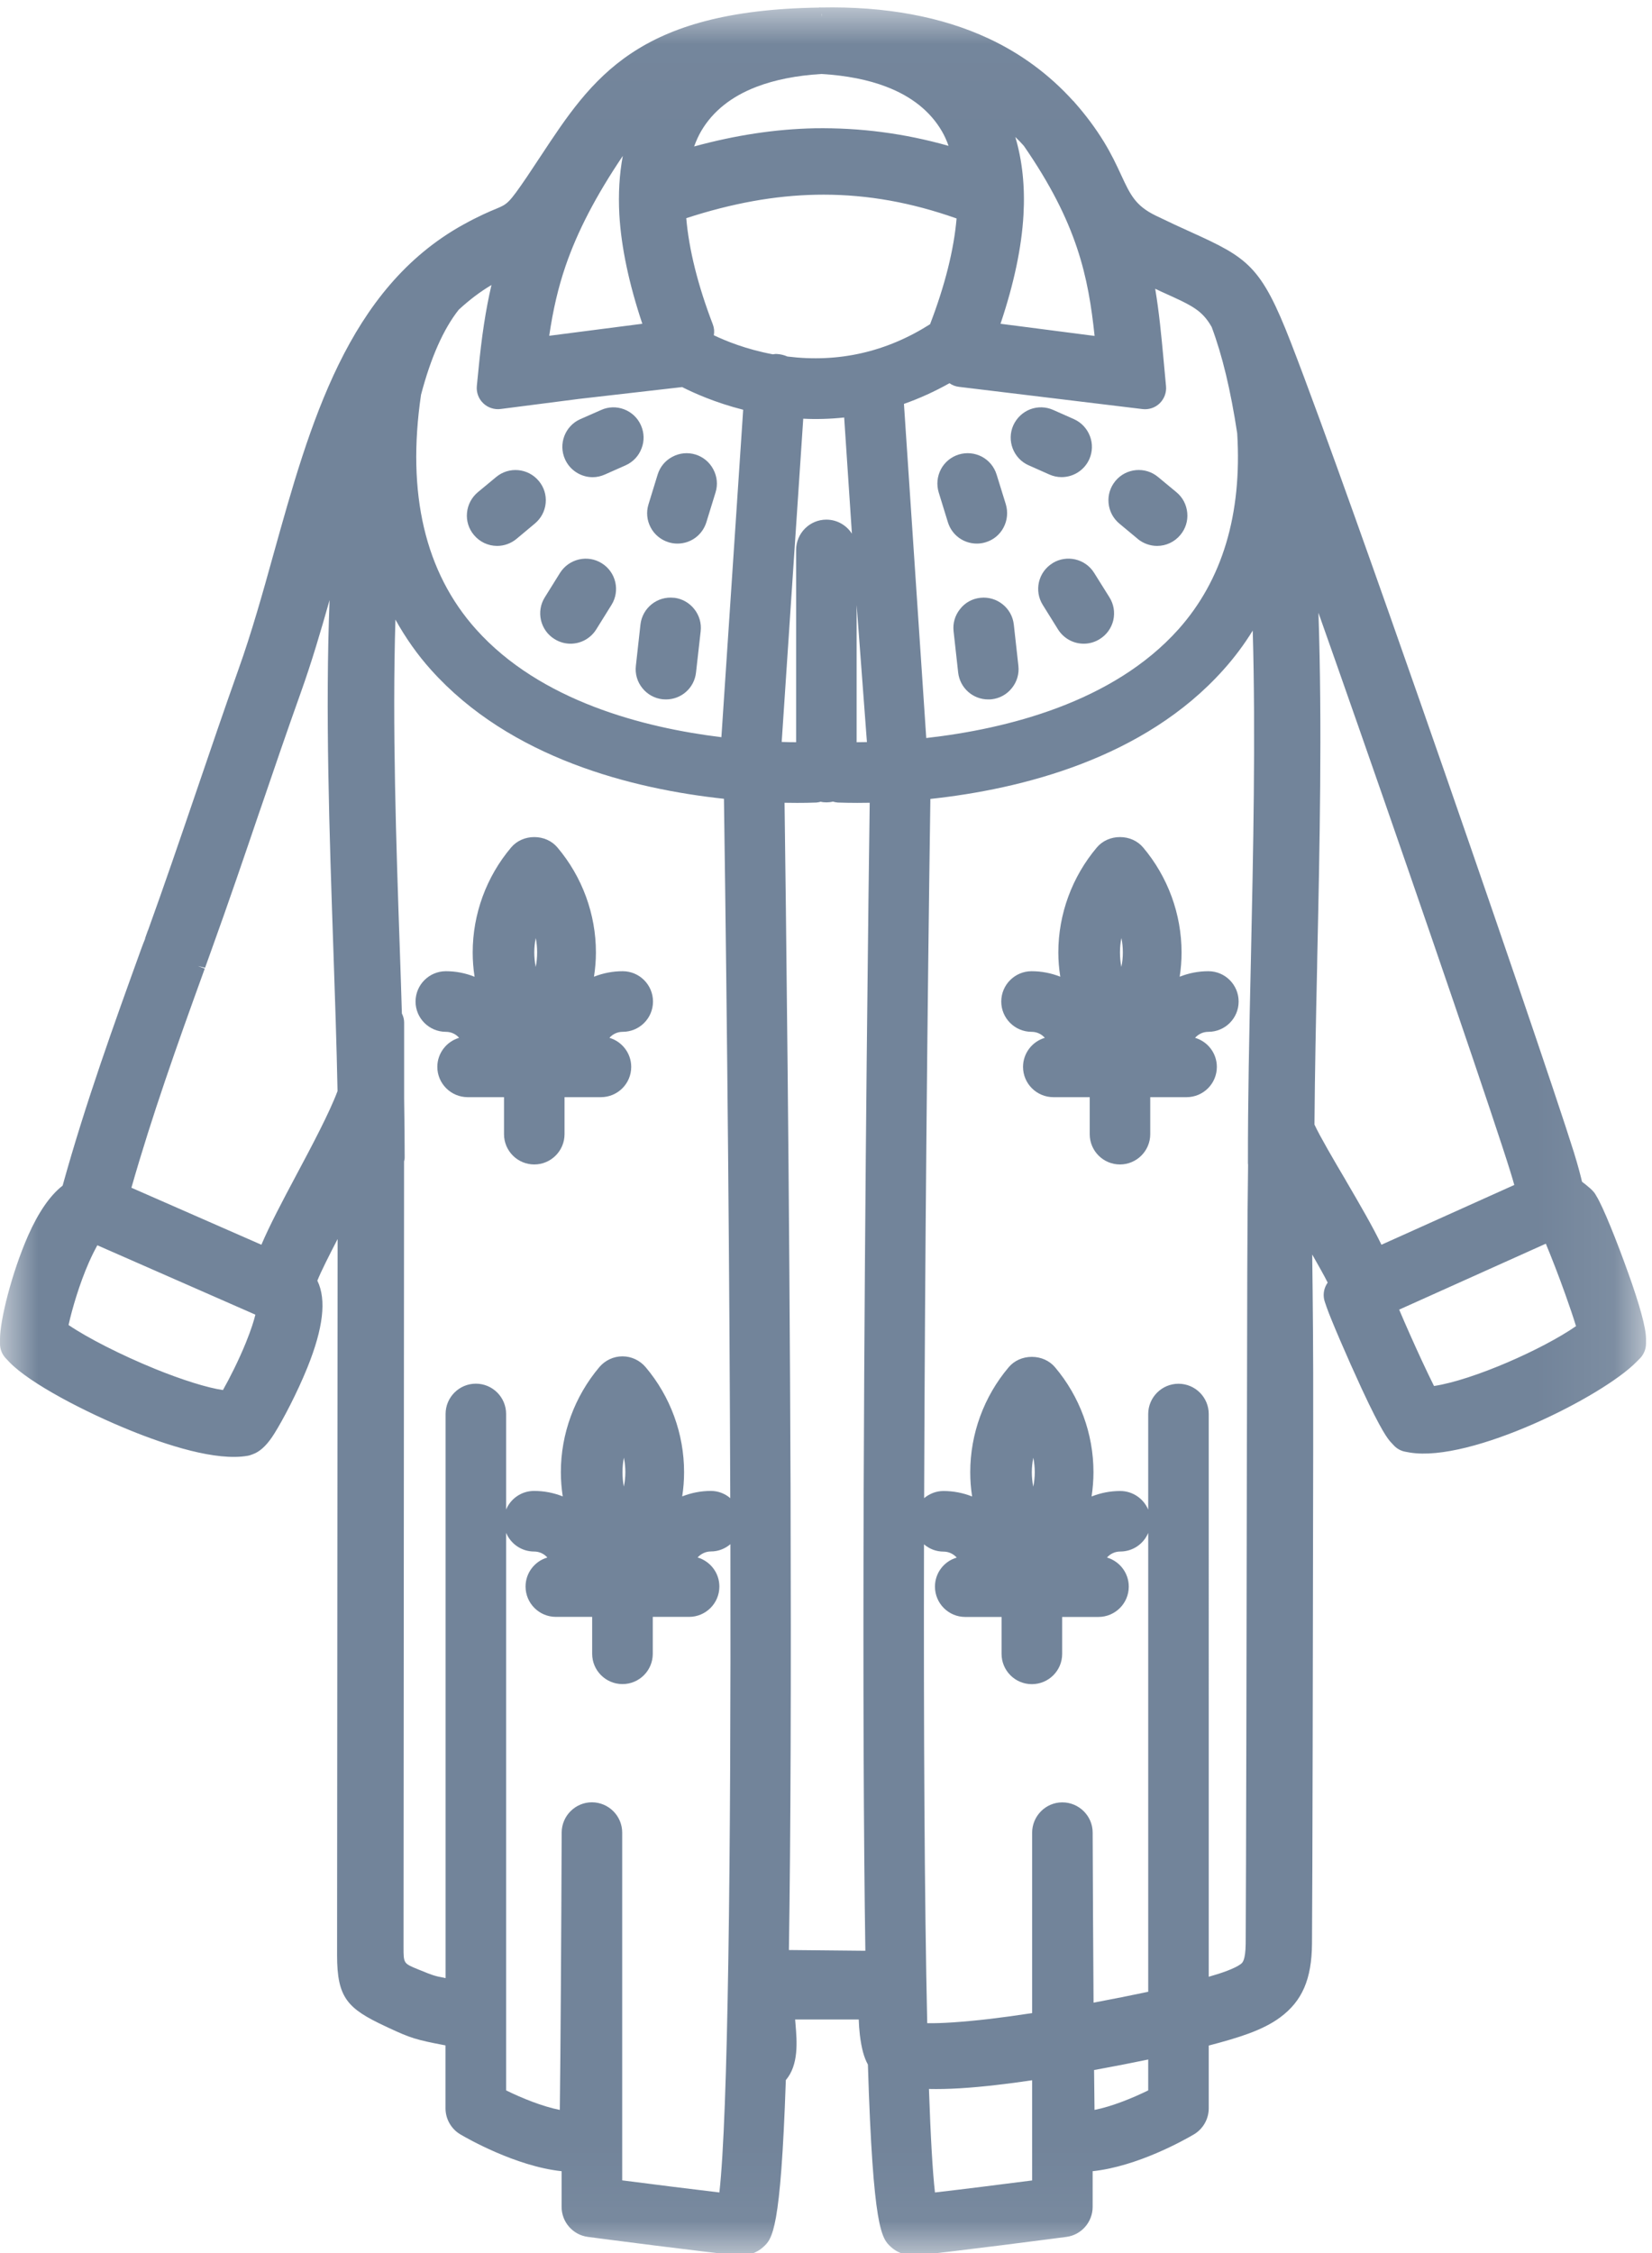
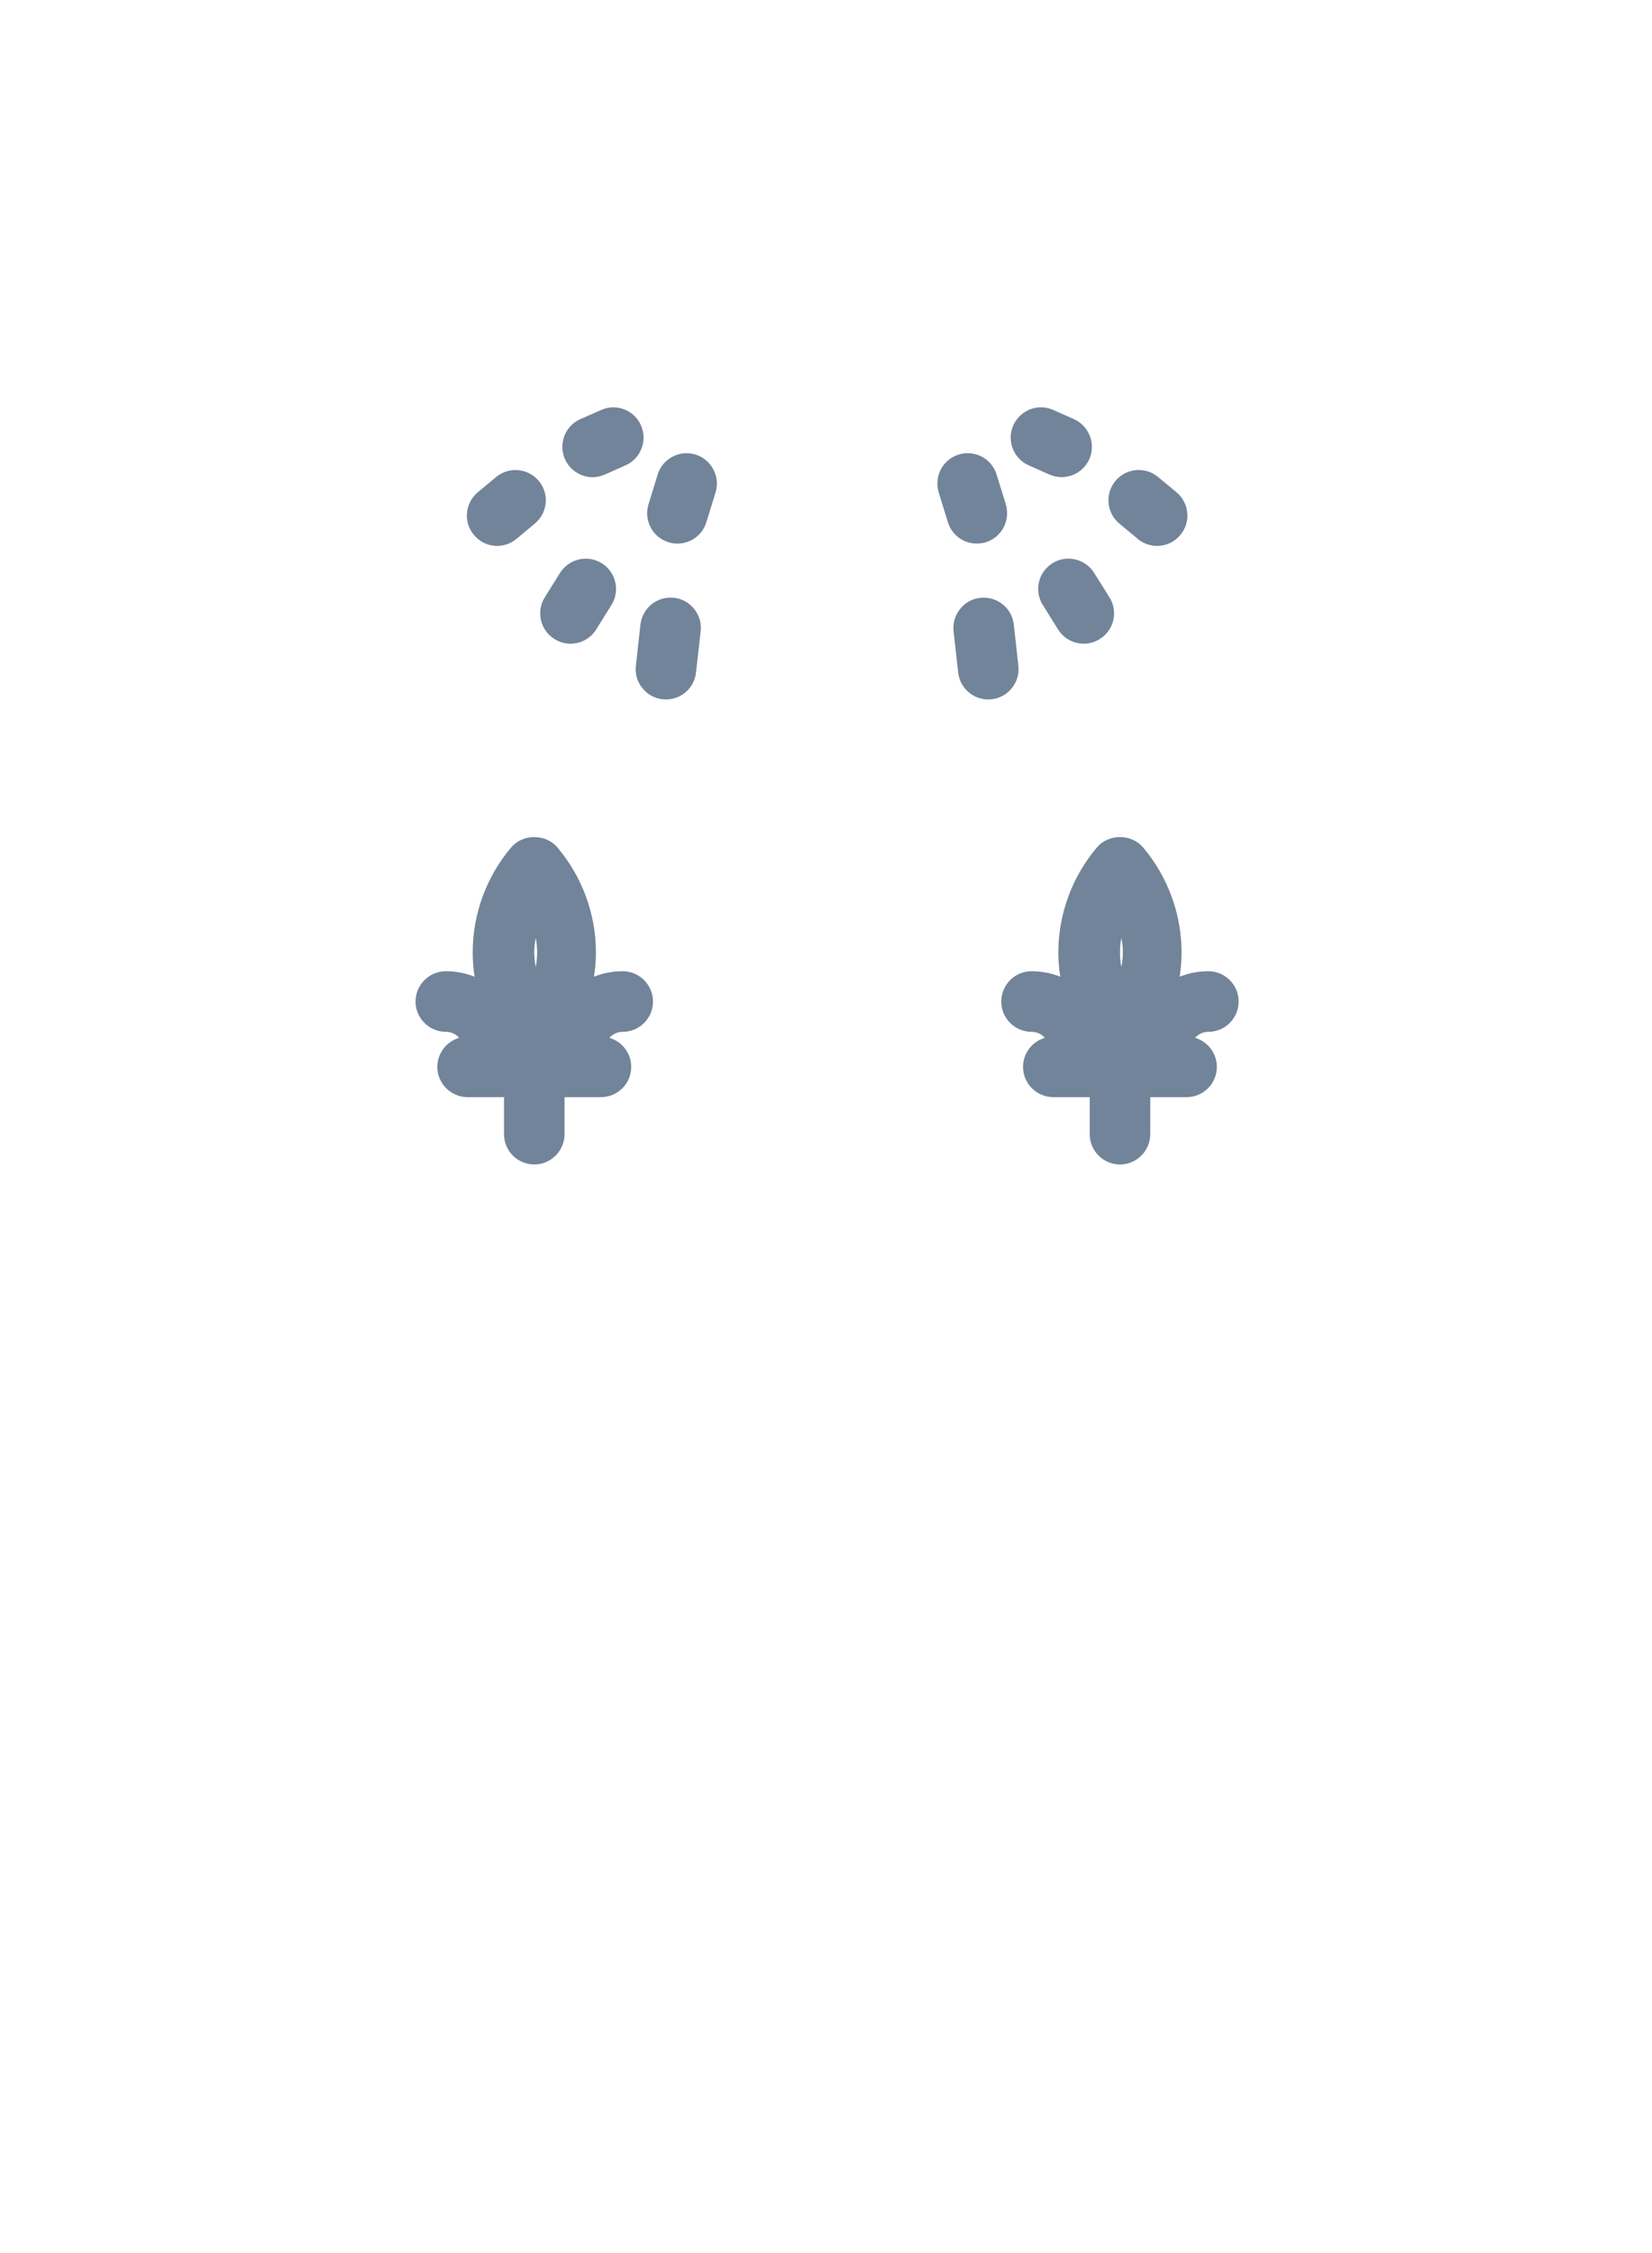
<svg xmlns="http://www.w3.org/2000/svg" xmlns:xlink="http://www.w3.org/1999/xlink" width="22" height="30" viewBox="0 0 22 30">
  <defs>
    <path id="923746y0ma" d="M0 0.02L21.92 0.02 21.92 29.955 0 29.955z" />
  </defs>
  <g fill="none" fill-rule="evenodd">
    <g>
      <g>
        <g>
          <g transform="translate(-55, -867) translate(1, 36) translate(54, 831) translate(0, 0.078)">
            <mask id="aixq8npedb" fill="#fff">
              <use xlink:href="#923746y0ma" />
            </mask>
-             <path fill="#72849A" d="M10.945.103l-.001.042-.002-.029.003-.013zM2.06 18.147c-.442-.18-.891-.408-1.147-.582.048-.218.146-.55.27-.832.047-.106.085-.179.113-.23l2.105.924c-.018.073-.053.192-.127.374-.096.236-.217.475-.305.63-.211-.031-.537-.133-.91-.284zm-.31-2.41c.276-.965.601-1.88.966-2.888l.011-.03-.092-.034.096.023.075-.209c.242-.67.463-1.32.64-1.841l.034-.098c.167-.49.34-.996.527-1.52.14-.391.264-.81.382-1.228-.058 1.475-.003 3.095.051 4.67.02.588.043 1.254.055 1.868-.11.293-.342.73-.548 1.116-.196.368-.358.676-.466.93l-1.731-.759zM13.324 4.233c.179-.532.282-1.02.306-1.452.021-.373-.015-.72-.109-1.035.04.038.077.077.113.117.713 1.031.859 1.742.943 2.532l-1.253-.162zm-2.319 2.608c-.222 0-.403.181-.403.404v2.56c-.054 0-.118-.001-.192-.004l.287-4.304c.167.009.362.004.545-.016l.103 1.547c-.072-.112-.197-.187-.34-.187zm.403 2.964V7.977l.137 1.826-.137.002zm.116 16.092l-1.018-.01c.024-1.543.03-3.56.022-6.161-.014-3.928-.063-7.851-.08-9.115.246.005.397-.002.425-.003.023-.002.041-.007.056-.011.045.012.114.012.163-.002.018.006.04.011.065.013.028 0 .18.008.425.003-.014 1.013-.066 5.085-.08 9.115-.009 2.562-.001 4.638.022 6.171zM6.34 8.302c-.68-.759-.926-1.81-.733-3.124.13-.494.298-.874.502-1.132.143-.132.286-.24.436-.329-.077.33-.131.686-.175 1.145l-.02.2c-.008.085.023.17.085.229.061.06.15.088.232.077l1.048-.135 1.369-.157c.154.078.439.207.813.302l-.29 4.36c-1.04-.127-2.413-.482-3.267-1.436zm1.988 11.222c0 .065-.007.129-.02.193-.012-.064-.018-.128-.018-.193s.006-.13.019-.193c.012.064.019.128.019.193zm-1.991-1.178c-.222 0-.403.181-.403.403v7.512c-.151-.028-.178-.04-.33-.102l-.04-.016c-.19-.078-.19-.078-.19-.295l.007-10.462c.004-.012.008-.03.008-.052 0-.222-.002-.47-.007-.778v-1.018c0-.041-.01-.082-.03-.121-.008-.284-.018-.571-.028-.866-.048-1.395-.101-2.96-.058-4.379.136.245.294.469.473.668 1.056 1.18 2.688 1.588 3.902 1.718.044 3.091.075 6.37.084 9.312-.07-.06-.16-.096-.258-.096-.132 0-.26.025-.382.073.017-.108.025-.216.025-.323 0-.511-.182-1.008-.512-1.398-.077-.091-.19-.144-.308-.144-.12 0-.231.053-.308.143-.33.391-.513.888-.513 1.399 0 .107.009.215.025.323-.12-.048-.25-.073-.381-.073-.168 0-.312.102-.373.248v-1.273c0-.222-.18-.403-.403-.403zm3.243 10.769c-.365-.043-.883-.108-1.294-.161v-4.63c0-.222-.18-.403-.403-.404-.221 0-.402.18-.403.402-.005 1.305-.015 2.97-.025 3.694-.23-.045-.503-.156-.715-.26v-7.424c.061.146.205.249.373.249.07 0 .133.03.176.08-.167.048-.29.203-.29.386 0 .223.181.404.404.404h.483v.492c0 .222.181.403.404.403.222 0 .403-.18.403-.403v-.492h.484c.222 0 .403-.181.403-.404 0-.183-.122-.337-.29-.387.045-.049.108-.08.177-.08.1 0 .189-.037.26-.097.008 4.208-.032 7.624-.147 8.632zm2.962-27.448c.034.058.064.123.09.197-.591-.167-1.177-.243-1.782-.234-.521.011-1.048.09-1.606.242.028-.077.059-.145.094-.205.154-.263.403-.462.739-.59.24-.092.531-.15.863-.17.332.02.622.077.863.17.336.128.585.327.739.59zM10.293 4.64c-.36-.067-.637-.182-.787-.254.009-.048.005-.097-.013-.144-.2-.522-.318-.997-.354-1.415.612-.199 1.178-.301 1.726-.312l.104-.001c.588 0 1.168.104 1.77.317-.036.416-.154.889-.353 1.408-.582.37-1.22.515-1.9.43-.043-.019-.089-.03-.134-.033-.022-.002-.04 0-.059.004zm3.452 19.686v2.401c-.209.032-.4.058-.569.078-.366.042-.645.06-.828.056-.037-1.647-.048-3.916-.043-6.376.07.06.16.097.26.097.069 0 .132.03.176.08-.168.048-.29.203-.29.386 0 .223.18.404.403.404h.484v.492c0 .222.18.403.403.403.223 0 .404-.18.404-.403v-.492h.483c.223 0 .404-.181.404-.404 0-.183-.123-.338-.29-.387.043-.05.107-.08.176-.08.168 0 .312-.102.373-.248v6.11c-.226.048-.478.098-.728.145-.005-.74-.01-1.583-.012-2.265 0-.221-.182-.402-.404-.402-.222 0-.402.182-.402.405zm-.004-4.801c0-.065.007-.13.02-.193.012.064.019.128.019.193s-.007.13-.02.193c-.012-.064-.019-.128-.019-.193zm-1.096-14.5c.037.026.08.043.127.048l2.443.296c.085.01.169-.018.23-.078.06-.06.091-.142.083-.227l-.034-.367c-.028-.303-.057-.613-.11-.93l.085.04.031.014c.378.171.507.23.636.455.141.376.253.842.34 1.416.066 1.077-.198 1.955-.783 2.61-.872.974-2.287 1.326-3.358 1.447L12.038 5.3c.207-.073.41-.165.607-.276zm.633 22.658c.143-.016.3-.037.467-.062v1.334c-.41.053-.928.118-1.294.16-.031-.272-.058-.735-.08-1.378.247.006.55-.012.907-.054zm3.342-12.257l.001.003c-.011.695-.013 1.979-.015 3.338l-.001.36c-.004 2.409-.01 5.707-.016 6.675-.003.226-.043.255-.067.273-.082.06-.255.12-.425.168V18.75c0-.222-.18-.403-.403-.403-.222 0-.403.181-.403.403v1.273c-.061-.145-.205-.248-.373-.248-.131 0-.26.025-.381.073.016-.108.025-.216.025-.323 0-.511-.182-1.008-.513-1.399-.074-.087-.186-.137-.308-.137s-.234.05-.308.138c-.33.39-.512.887-.512 1.398 0 .107.008.215.025.323-.121-.048-.25-.073-.382-.073-.098 0-.187.037-.257.095.01-3.146.043-6.54.083-9.31 1.214-.131 2.846-.538 3.902-1.719.145-.161.276-.336.391-.523.04 1.41.006 2.97-.024 4.358-.024 1.047-.041 1.913-.04 2.73l.001.02zM8.248 2.781c.025.432.128.92.306 1.452l-1.24.16c.052-.352.12-.643.218-.93.158-.46.403-.932.762-1.465-.046.244-.061.506-.046.783zm7.043 24.565v.41c-.212.104-.486.215-.715.26l-.006-.531c.285-.052.534-.101.72-.14zm3.806-8.969c-.045-.089-.1-.205-.163-.34-.101-.218-.213-.469-.301-.677l1.953-.878c.073.175.174.434.259.673.059.165.109.313.143.425-.44.306-1.367.717-1.891.797zM17.558 8.081c.165.466.34.966.527 1.5.895 2.56 1.825 5.282 2.03 5.946.021.068.038.125.051.173l-1.769.796c-.116-.24-.284-.53-.473-.853l-.003-.006c-.16-.271-.34-.578-.416-.741.005-.68.02-1.426.035-2.086l.002-.126c.032-1.468.067-3.106.016-4.603zm4.12 8.777c-.138-.388-.332-.875-.42-1.013l-.012-.021c-.023-.04-.077-.086-.078-.086-.035-.03-.068-.057-.1-.081-.019-.08-.05-.204-.108-.391-.213-.684-1.147-3.421-2.04-5.976-.463-1.325-1.303-3.71-1.731-4.812-.394-1.014-.568-1.121-1.325-1.464-.146-.066-.292-.133-.475-.222-.27-.132-.337-.278-.46-.543-.06-.13-.128-.275-.227-.437-.112-.183-.244-.36-.392-.527-.01-.014-.02-.022-.02-.021-.317-.35-.696-.63-1.126-.83-.624-.291-1.375-.43-2.236-.412L10.921.02l-.015.003C8.482.059 7.888.959 7.201 2l-.182.274c-.243.357-.262.365-.407.426-.1.041-.234.098-.441.212-1.542.853-2.043 2.648-2.528 4.386-.143.515-.292 1.048-.47 1.545-.188.529-.37 1.064-.563 1.63-.225.66-.428 1.253-.635 1.826l-.006.016h-.001l-.032.09-.006.024c-.016.036-.03.077-.048.124-.366 1.013-.744 2.06-1.048 3.156-.167.13-.322.354-.46.666-.22.501-.374 1.127-.374 1.376v.064c0 .073.028.142.078.194l.045.048c.278.29 1.026.674 1.604.908.485.198 1.153.416 1.572.341.04-.006.098-.034.1-.034.089-.043.173-.13.256-.264.115-.184.301-.537.439-.878.211-.524.255-.9.134-1.152l-.002-.003c.05-.126.162-.346.27-.555l-.007 9.536c0 .567.137.71.642.946l.055.026c.282.13.346.153.747.229v.838c0 .142.076.275.198.347.076.045.734.425 1.348.49v.475c0 .202.15.374.351.4.16.021 1.573.206 2.01.246.116.01.242-.035.325-.112.12-.11.232-.215.3-2.222.174-.204.148-.518.13-.733l-.006-.074h.847c.002.067.007.136.015.206.022.179.054.298.107.394.068 2.207.184 2.315.307 2.429.075.07.187.113.292.113l.034-.001c.45-.041 1.946-.238 2.01-.246.2-.026.35-.198.35-.4v-.475c.597-.063 1.223-.416 1.348-.49.122-.072.198-.205.198-.347v-.836c.396-.104.718-.202.951-.375.294-.217.42-.51.424-.978.007-.935.012-3.937.016-6.586v-.454c.002-.794-.005-1.51-.013-2.14.082.144.16.282.206.374l-.013.02c-.043.072-.052.158-.025.237l.024.07c.051.15.277.676.464 1.08.27.582.353.675.388.715l.039.042c.042.047.1.079.162.089l.055.01c.815.135 2.569-.747 3.018-1.207l.047-.047c.051-.053.08-.123.08-.197v-.068c-.001-.143-.082-.442-.242-.887z" mask="url(#aixq8npedb)" />
          </g>
          <path fill="#72849A" d="M7.115 12.682c0-.065.007-.129.02-.192.012.063.018.127.018.192s-.006.13-.019.193c-.012-.063-.019-.128-.019-.193m0 2.823c.222 0 .403-.181.403-.403v-.493h.484c.223 0 .404-.18.404-.403 0-.183-.123-.338-.29-.387.043-.05.107-.08.176-.08.223 0 .404-.18.404-.403 0-.223-.181-.404-.404-.404-.131 0-.26.025-.382.073.017-.108.026-.216.026-.323 0-.51-.182-1.007-.513-1.398-.074-.088-.186-.138-.308-.138s-.234.05-.308.138c-.33.39-.512.887-.512 1.398 0 .107.008.215.025.324-.121-.049-.25-.074-.382-.074-.223 0-.404.181-.404.404 0 .222.181.403.404.403.07 0 .133.03.176.08-.167.049-.29.204-.29.387 0 .222.182.403.404.403h.484v.493c0 .222.18.403.403.403M7.175 6.404c-.142-.171-.397-.195-.568-.052l-.245.203c-.082.07-.133.166-.143.274-.01.107.023.212.092.294.077.093.19.146.31.146.094 0 .186-.034.258-.094l.244-.204c.083-.069.134-.166.144-.273.01-.107-.023-.212-.092-.294M8.014 7.5c-.188-.118-.437-.06-.556.128l-.203.326c-.118.188-.06.438.129.555.064.04.138.062.213.062.14 0 .268-.071.343-.19l.203-.326c.118-.188.06-.438-.129-.555M9.262 6.052c-.103-.031-.212-.021-.307.03-.096.05-.165.134-.197.237l-.122.397c-.032.103-.021.212.029.307s.135.165.238.197c.038.012.078.018.118.018.179 0 .333-.114.386-.285l.122-.396c.032-.103.021-.213-.03-.308-.05-.095-.134-.165-.237-.197M8.974 7.96c-.222-.025-.42.136-.445.356l-.061.55c-.012.106.018.212.086.296.067.084.163.137.27.149l.045.002c.206 0 .378-.154.4-.359l.062-.549c.012-.107-.019-.212-.086-.296-.068-.085-.164-.138-.27-.15M8.536 5.664c-.044-.1-.124-.175-.225-.214-.1-.038-.21-.035-.308.01l-.275.121c-.203.09-.295.33-.204.533.064.145.21.24.369.24.056 0 .111-.013.163-.036l.275-.122c.098-.044.174-.123.212-.224.04-.1.036-.21-.007-.308M14.953 12.682c0 .065-.006.13-.02.193-.012-.064-.018-.128-.018-.193s.006-.129.019-.192c.013.063.019.127.019.192m1.139.25c-.132 0-.26.025-.382.073.017-.108.025-.216.025-.323 0-.51-.182-1.007-.512-1.398-.074-.088-.186-.138-.308-.138s-.234.05-.308.138c-.33.391-.513.888-.513 1.398 0 .107.009.215.026.323-.122-.048-.25-.073-.382-.073-.223 0-.404.181-.404.404 0 .222.181.403.404.403.07 0 .133.03.176.08-.167.049-.29.204-.29.387 0 .222.181.403.404.403h.484v.493c0 .222.18.403.403.403.222 0 .403-.181.403-.403v-.493h.484c.222 0 .403-.18.403-.403 0-.183-.122-.338-.29-.387.044-.05.107-.08.177-.08.222 0 .403-.18.403-.403 0-.223-.18-.404-.403-.404M15.15 7.175c.073.06.165.094.259.094.12 0 .233-.053.31-.146.069-.082.102-.187.092-.294-.01-.108-.06-.205-.143-.274l-.245-.203c-.17-.143-.426-.12-.568.051-.069.083-.102.188-.092.295.01.107.06.204.144.274l.244.203zM14.016 7.5c-.19.117-.247.367-.129.555l.203.326c.075.119.203.19.343.19.076 0 .15-.022.213-.062.092-.057.155-.146.18-.25.024-.106.006-.214-.051-.305l-.204-.326c-.117-.188-.366-.246-.555-.129M12.623 6.953c.052.17.207.285.386.285.04 0 .08-.006.118-.018.103-.031.188-.101.238-.197.05-.095.06-.204.03-.307l-.123-.397c-.032-.103-.101-.187-.196-.238-.096-.05-.205-.06-.308-.029-.103.032-.188.102-.238.197-.05.096-.06.205-.029.308l.122.396zM13.501 8.316c-.024-.22-.224-.38-.445-.356-.107.011-.204.064-.27.149-.068.084-.099.189-.087.296l.061.55c.023.204.195.358.4.358.016 0 .031 0 .046-.002.107-.012.203-.065.27-.15.067-.083.098-.189.086-.296l-.061-.55zM13.7 6.196l.274.122c.052.023.107.035.163.035.16 0 .305-.094.37-.24.043-.098.046-.208.007-.308s-.114-.18-.212-.224l-.275-.122c-.098-.044-.208-.047-.308-.009-.1.039-.18.115-.225.214-.09.203.002.442.205.532" transform="translate(-55, -867) translate(1, 36) translate(54, 831)" />
        </g>
      </g>
    </g>
  </g>
</svg>